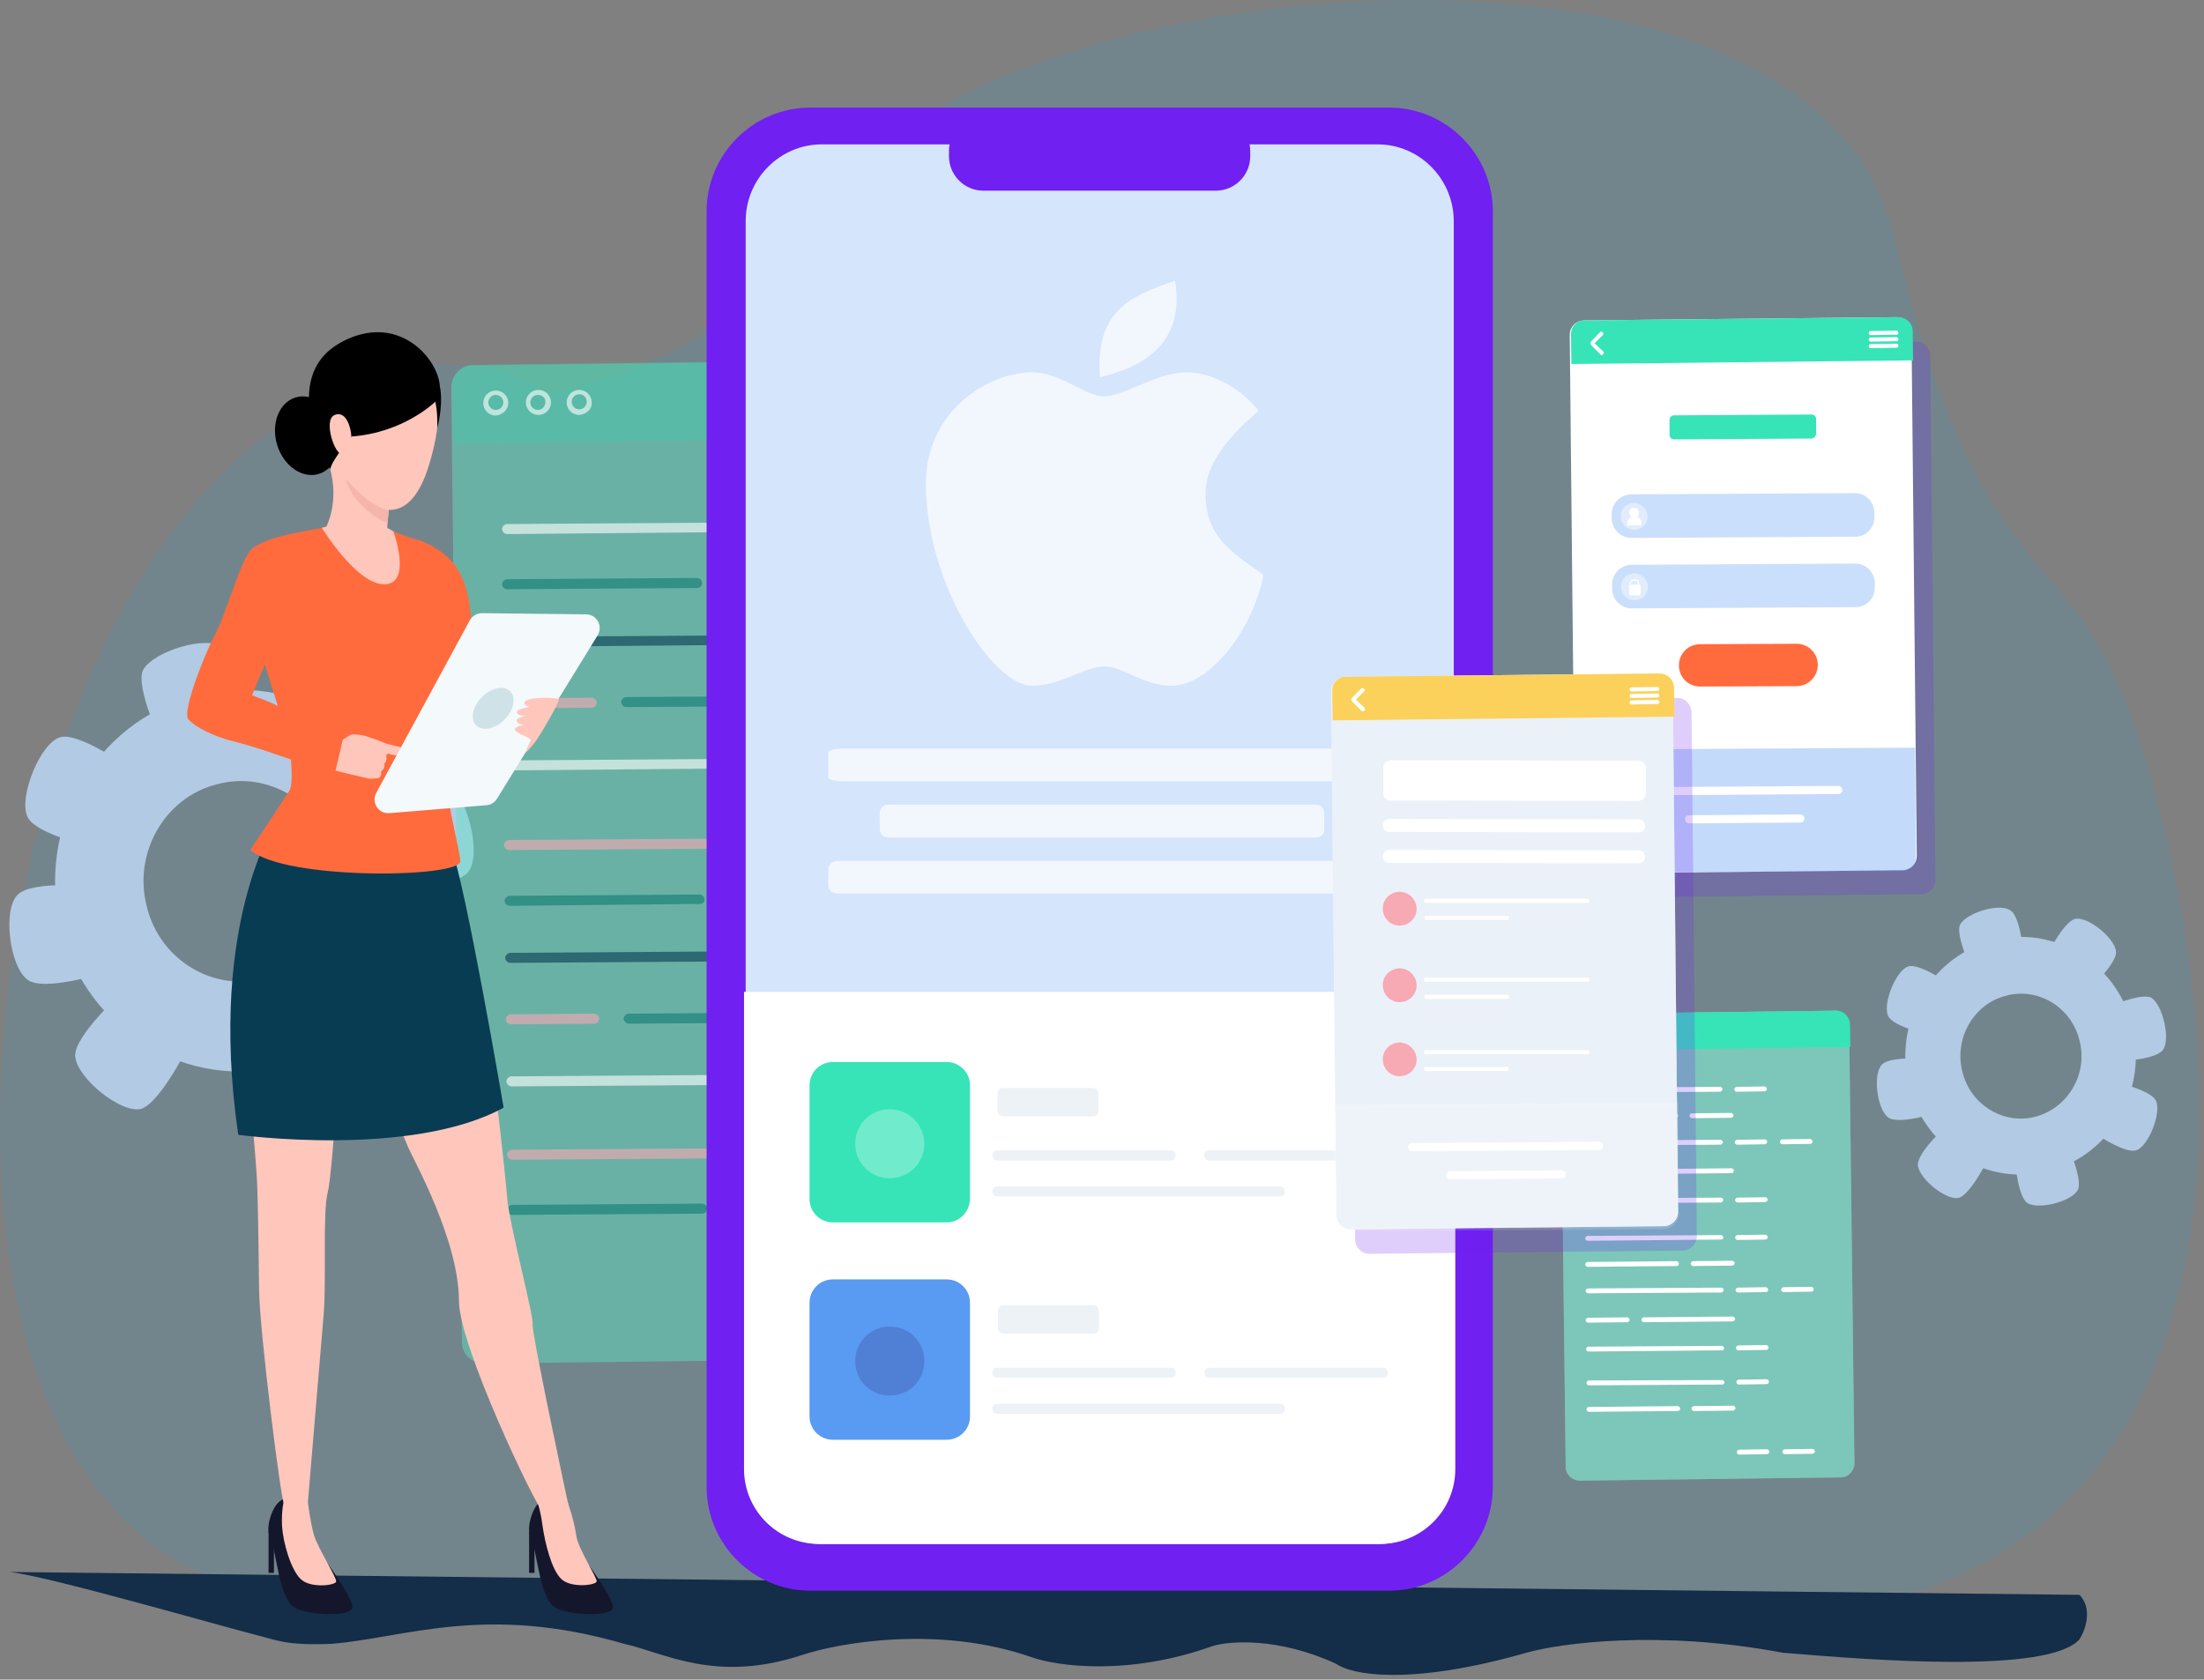
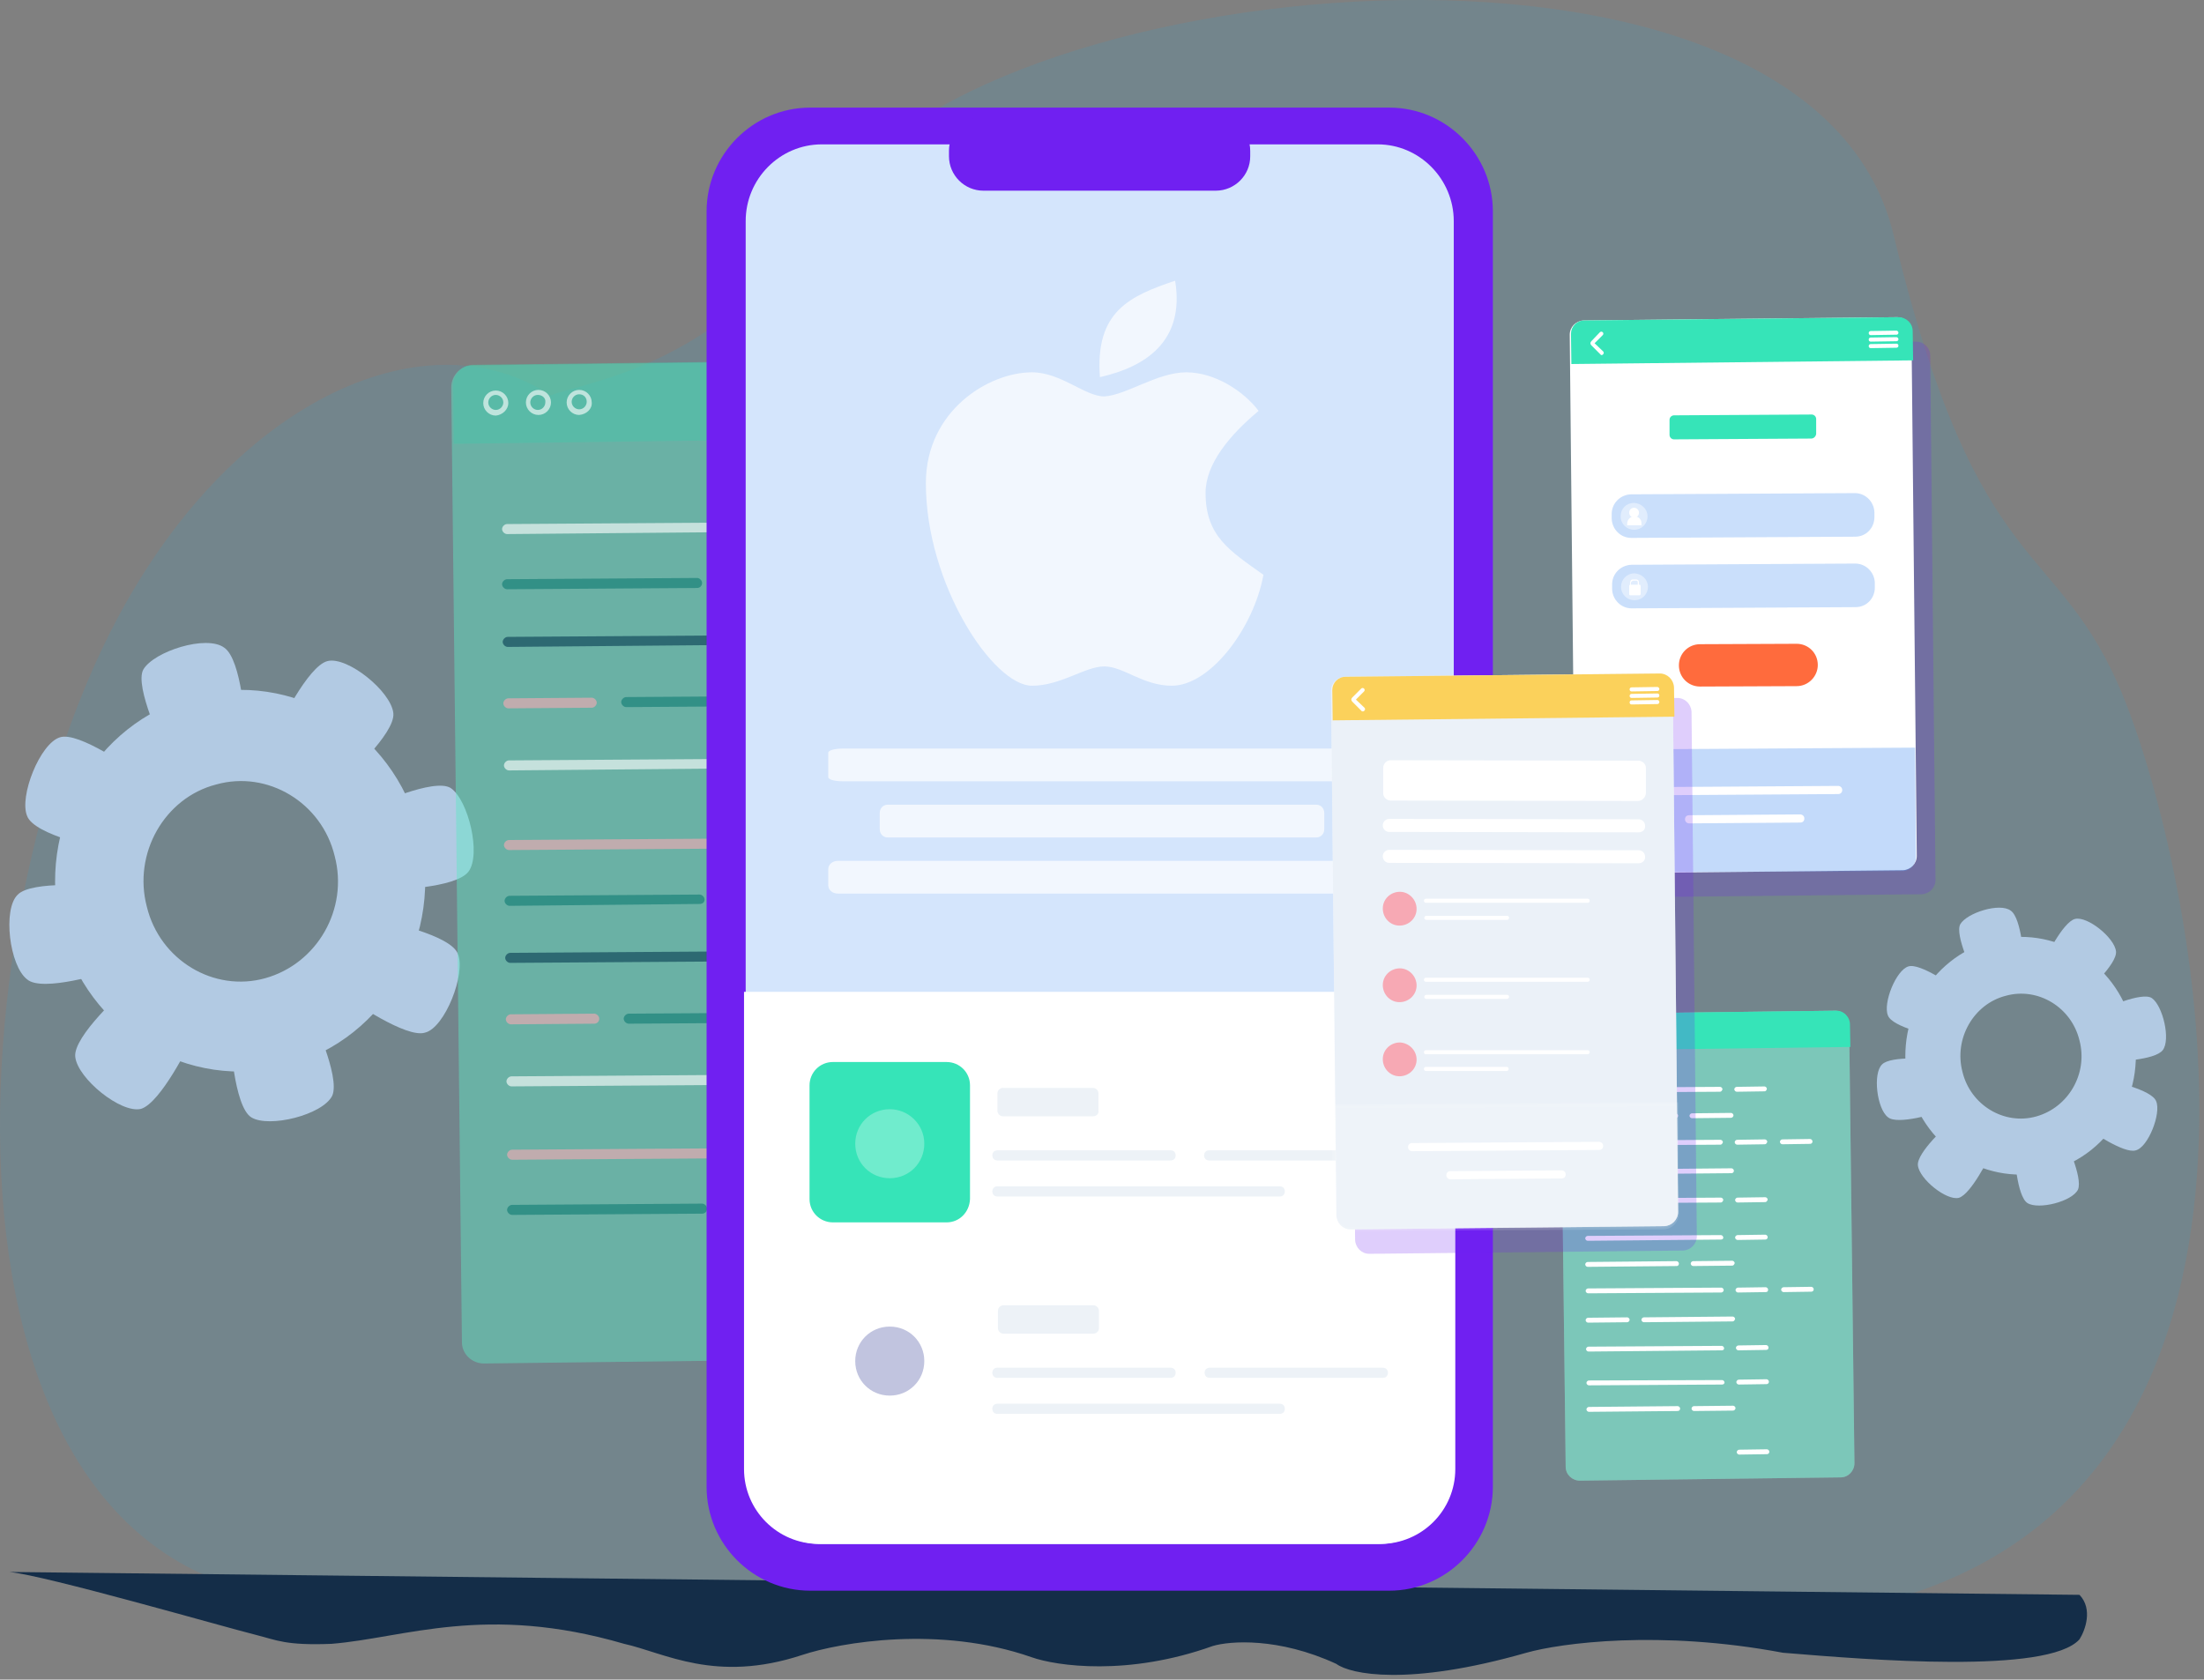
<svg xmlns="http://www.w3.org/2000/svg" width="471" height="359" viewBox="0 0 471 359" fill="none">
  <rect x="0" y="0" width="471" height="359" fill="#808080" stroke="none" />
  <path opacity="0.1" d="M25.273 131.833C-12.67 202.639 -18.348 354.766 82.8 341.101C142.303 333.062 331.445 357.734 407.013 341.101C497.699 312.866 467.947 183.942 453.875 149.191C439.803 114.44 422.873 125.551 404.629 50.076C386.389 -25.399 204.866 -5.545 177.765 43.867C153.665 78.533 126.846 81.09 117.639 84.529C91.754 67.266 50.621 84.529 25.273 131.833Z" fill="#00BCFF" />
  <path d="M41.416 148.798C20.095 154.49 7.553 176.997 13.071 198.728C18.59 220.459 40.161 233.395 61.482 227.703C82.552 222.012 95.094 199.763 89.576 177.773C84.058 156.042 62.486 143.107 41.416 148.798ZM56.717 209.076C45.68 212.181 34.141 205.196 31.382 193.813C28.372 182.43 35.145 170.53 46.181 167.684C57.218 164.579 68.757 171.564 71.516 182.947C74.526 194.33 67.753 205.972 56.717 209.076Z" fill="#B2CAE3" />
  <path d="M52.452 155.525L35.144 160.182C35.144 160.182 28.622 146.729 30.629 143.107C32.886 139.227 44.174 135.605 47.937 138.45C51.699 141.038 52.452 155.525 52.452 155.525Z" fill="#B2CAE3" />
  <path d="M66.5 216.838L49.192 221.495C49.192 221.495 49.945 236.499 53.707 238.828C57.47 241.156 69.008 238.31 71.015 234.171C72.771 230.032 66.5 216.838 66.5 216.838Z" fill="#B2CAE3" />
  <path d="M28.371 164.579L21.598 181.395C21.598 181.395 7.301 178.549 5.796 174.41C4.04 170.271 8.555 158.888 12.819 157.594C16.832 156.301 28.371 164.579 28.371 164.579Z" fill="#B2CAE3" />
  <path d="M21.098 189.415L22.854 207.783C22.854 207.783 9.058 212.181 5.797 209.335C2.035 206.489 0.53 194.33 3.79 191.226C6.8 188.121 21.098 189.415 21.098 189.415Z" fill="#B2CAE3" />
  <path d="M83.304 190.191L79.541 172.341C79.541 172.341 92.835 166.132 96.347 168.46C100.11 171.047 102.869 182.689 100.11 186.311C97.35 189.932 83.304 190.191 83.304 190.191Z" fill="#B2CAE3" />
  <path d="M59.475 155.525L73.522 166.649C73.522 166.649 84.559 156.818 84.057 152.42C83.556 147.764 74.275 140.261 70.01 141.296C65.746 142.331 59.475 155.525 59.475 155.525Z" fill="#B2CAE3" />
  <path d="M40.663 222.788L26.617 211.663C26.617 211.663 15.58 221.494 16.082 225.892C16.583 230.549 25.864 238.051 30.128 237.016C34.393 235.723 40.663 222.788 40.663 222.788Z" fill="#B2CAE3" />
  <path d="M75.027 213.733L82.05 196.917C82.05 196.917 96.347 199.763 97.853 203.902C99.608 208.042 95.093 219.683 90.829 220.718C86.816 222.012 75.027 213.733 75.027 213.733Z" fill="#B2CAE3" />
  <g opacity="0.61">
    <path opacity="0.74" d="M228.16 81.192L230.572 285.272C230.572 287.818 228.562 289.962 226.016 289.962L103.407 291.436C100.861 291.436 98.717 289.426 98.717 286.88L96.439 82.8C96.439 80.254 98.449 78.11 100.995 78.11L223.604 76.636C226.15 76.636 228.16 78.646 228.16 81.192Z" fill="#5FE8C5" />
    <g opacity="0.61">
      <path d="M228.696 81.058L228.83 93.118L96.975 94.86L96.841 82.398C96.841 79.986 98.717 77.976 101.129 77.976L224.006 76.502C226.552 76.502 228.696 78.512 228.696 81.058Z" fill="#36E4B8" />
    </g>
  </g>
  <path opacity="0.61" d="M105.953 88.83C104.479 88.83 103.273 87.624 103.273 86.15C103.273 84.676 104.479 83.47 105.953 83.47C107.427 83.47 108.633 84.676 108.633 86.15C108.633 87.49 107.427 88.696 105.953 88.83ZM105.953 84.408C105.015 84.408 104.345 85.212 104.345 86.016C104.345 86.954 105.149 87.624 105.953 87.624C106.891 87.624 107.561 86.82 107.561 86.016C107.561 85.078 106.757 84.408 105.953 84.408Z" fill="white" />
  <path opacity="0.61" d="M115.065 88.696C113.591 88.696 112.385 87.49 112.385 86.016C112.385 84.542 113.591 83.336 115.065 83.336C116.539 83.336 117.745 84.542 117.745 86.016C117.745 87.49 116.539 88.696 115.065 88.696ZM114.931 84.408C113.993 84.408 113.323 85.212 113.323 86.016C113.323 86.954 114.127 87.624 114.931 87.624C115.869 87.624 116.539 86.82 116.539 86.016C116.673 85.078 115.869 84.408 114.931 84.408Z" fill="white" />
  <path opacity="0.61" d="M123.775 88.696C122.301 88.696 121.095 87.49 121.095 86.016C121.095 84.542 122.301 83.336 123.775 83.336C125.249 83.336 126.455 84.542 126.455 86.016C126.589 87.356 125.383 88.562 123.775 88.696ZM123.775 84.274C122.837 84.274 122.167 85.078 122.167 85.882C122.167 86.82 122.971 87.49 123.775 87.49C124.713 87.49 125.383 86.686 125.383 85.882C125.383 84.944 124.713 84.274 123.775 84.274Z" fill="white" />
  <path opacity="0.61" d="M169.2 113.62L108.365 114.156C107.829 114.156 107.293 113.62 107.293 113.084C107.293 112.548 107.829 112.012 108.365 112.012L169.2 111.61C169.736 111.61 170.272 112.146 170.272 112.682C170.272 113.084 169.87 113.62 169.2 113.62Z" fill="white" />
  <path opacity="0.61" d="M189.568 113.486L176.838 113.62C176.302 113.62 175.766 113.084 175.766 112.548C175.766 112.012 176.302 111.476 176.838 111.476L189.434 111.342C189.97 111.342 190.506 111.878 190.506 112.414C190.64 112.95 190.104 113.486 189.568 113.486Z" fill="#107B73" />
  <path opacity="0.61" d="M169.602 164.137L108.767 164.673C108.231 164.673 107.695 164.137 107.695 163.601C107.695 163.065 108.231 162.529 108.767 162.529L169.602 162.127C170.138 162.127 170.674 162.663 170.674 163.199C170.674 163.735 170.138 164.137 169.602 164.137Z" fill="white" />
-   <path opacity="0.61" d="M189.97 164.003L177.374 164.137C176.838 164.137 176.302 163.601 176.302 163.065C176.302 162.529 176.838 161.993 177.374 161.993L189.97 161.859C190.506 161.859 191.042 162.395 191.042 162.931C191.042 163.601 190.506 164.003 189.97 164.003Z" fill="#083C53" />
  <path opacity="0.61" d="M169.469 137.739L108.499 138.275C107.963 138.275 107.427 137.739 107.427 137.203C107.427 136.667 107.963 136.131 108.499 136.131L169.335 135.729C169.871 135.729 170.407 136.265 170.407 136.801C170.541 137.203 170.005 137.739 169.469 137.739Z" fill="#083C53" />
  <path opacity="0.61" d="M189.702 137.605L177.106 137.739C176.57 137.739 176.034 137.203 176.034 136.667C176.034 136.131 176.57 135.595 177.106 135.595L189.702 135.461C190.238 135.461 190.774 135.997 190.774 136.533C190.774 137.069 190.238 137.605 189.702 137.605Z" fill="white" />
  <path opacity="0.61" d="M210.472 137.472L197.876 137.606C197.34 137.606 196.804 137.07 196.804 136.534C196.804 135.998 197.34 135.462 197.876 135.462L210.472 135.328C211.008 135.328 211.544 135.864 211.544 136.4C211.544 136.936 211.142 137.472 210.472 137.472Z" fill="#107B73" />
  <path opacity="0.61" d="M148.967 125.679L108.365 125.947C107.829 125.947 107.293 125.411 107.293 124.875C107.293 124.339 107.829 123.803 108.365 123.803L148.967 123.535C149.503 123.535 150.039 124.071 150.039 124.607C150.039 125.143 149.637 125.679 148.967 125.679Z" fill="#107B73" />
  <path opacity="0.61" d="M174.292 125.412L156.47 125.546C155.934 125.546 155.398 125.01 155.398 124.474C155.398 123.938 155.934 123.402 156.47 123.402L174.292 123.268C174.828 123.268 175.364 123.804 175.364 124.34C175.364 125.01 174.828 125.412 174.292 125.412Z" fill="#F7A9B4" />
  <path opacity="0.61" d="M174.426 150.871L133.825 151.139C133.289 151.139 132.753 150.603 132.753 150.067C132.753 149.531 133.289 148.995 133.825 148.995L174.426 148.727C174.962 148.727 175.498 149.263 175.498 149.799C175.498 150.335 175.096 150.871 174.426 150.871Z" fill="#107B73" />
  <path opacity="0.61" d="M126.455 151.273L108.633 151.407C108.097 151.407 107.561 150.871 107.561 150.335C107.561 149.799 108.097 149.263 108.633 149.263L126.455 149.129C126.991 149.129 127.527 149.665 127.527 150.201C127.527 150.737 126.991 151.273 126.455 151.273Z" fill="#F7A9B4" />
  <path opacity="0.61" d="M169.736 181.289L108.767 181.691C108.231 181.691 107.695 181.155 107.695 180.619C107.695 180.083 108.231 179.547 108.767 179.547L169.602 179.145C170.138 179.145 170.674 179.681 170.674 180.217C170.808 180.753 170.272 181.289 169.736 181.289Z" fill="#F7A9B4" />
  <path opacity="0.61" d="M189.97 181.021L177.374 181.155C176.838 181.155 176.302 180.619 176.302 180.083C176.302 179.547 176.838 179.011 177.374 179.011L189.97 178.877C190.506 178.877 191.042 179.413 191.042 179.949C191.176 180.619 190.64 181.021 189.97 181.021Z" fill="#107B73" />
  <path opacity="0.61" d="M170.138 231.807L109.303 232.209C108.767 232.209 108.231 231.673 108.231 231.137C108.231 230.601 108.767 230.065 109.303 230.065L170.138 229.663C170.674 229.663 171.21 230.199 171.21 230.735C171.21 231.271 170.674 231.807 170.138 231.807Z" fill="white" />
  <path opacity="0.61" d="M190.372 231.673L177.776 231.807C177.24 231.807 176.704 231.271 176.704 230.735C176.704 230.199 177.24 229.663 177.776 229.663L190.372 229.529C190.908 229.529 191.444 230.065 191.444 230.601C191.444 231.137 191.042 231.673 190.372 231.673Z" fill="#083C53" />
  <path opacity="0.61" d="M169.87 205.409L109.035 205.811C108.499 205.811 107.963 205.275 107.963 204.739C107.963 204.203 108.499 203.667 109.035 203.667L169.87 203.265C170.406 203.265 170.942 203.801 170.942 204.337C170.942 204.873 170.54 205.409 169.87 205.409Z" fill="#083C53" />
  <path opacity="0.61" d="M190.238 205.275L177.642 205.409C177.106 205.409 176.57 204.873 176.57 204.337C176.57 203.801 177.106 203.265 177.642 203.265L190.238 203.131C190.774 203.131 191.31 203.667 191.31 204.203C191.31 204.739 190.774 205.141 190.238 205.275Z" fill="white" />
  <path opacity="0.61" d="M211.008 205.007L198.412 205.141C197.876 205.141 197.34 204.605 197.34 204.069C197.34 203.533 197.876 202.997 198.412 202.997L211.008 202.863C211.544 202.863 212.08 203.399 212.08 203.935C212.08 204.605 211.678 205.007 211.008 205.007Z" fill="#107B73" />
  <path opacity="0.61" d="M149.502 193.215L108.901 193.617C108.365 193.617 107.829 193.081 107.829 192.545C107.829 192.009 108.365 191.473 108.901 191.473L149.502 191.205C150.038 191.205 150.574 191.741 150.574 192.277C150.574 192.813 150.172 193.215 149.502 193.215Z" fill="#107B73" />
  <path opacity="0.61" d="M174.828 193.081L157.006 193.215C156.471 193.215 155.935 192.679 155.935 192.143C155.935 191.607 156.471 191.071 157.006 191.071L174.828 190.937C175.364 190.937 175.9 191.473 175.9 192.009C175.9 192.545 175.364 193.081 174.828 193.081Z" fill="#F7A9B4" />
  <path opacity="0.61" d="M174.962 218.541L134.361 218.809C133.825 218.809 133.289 218.273 133.289 217.737C133.289 217.201 133.825 216.665 134.361 216.665L174.962 216.397C175.498 216.397 176.034 216.933 176.034 217.469C176.034 218.005 175.632 218.541 174.962 218.541Z" fill="#107B73" />
  <path opacity="0.61" d="M126.991 218.809L109.169 218.943C108.633 218.943 108.097 218.407 108.097 217.871C108.097 217.335 108.633 216.799 109.169 216.799L126.991 216.665C127.527 216.665 128.063 217.201 128.063 217.737C128.063 218.407 127.527 218.809 126.991 218.809Z" fill="#F7A9B4" />
  <path opacity="0.61" d="M170.272 247.485L109.437 247.887C108.901 247.887 108.365 247.351 108.365 246.815C108.365 246.279 108.901 245.743 109.437 245.743L170.272 245.341C170.808 245.341 171.344 245.877 171.344 246.413C171.344 246.949 170.808 247.485 170.272 247.485Z" fill="#F7A9B4" />
  <path opacity="0.61" d="M190.506 247.216L177.91 247.35C177.374 247.35 176.838 246.814 176.838 246.278C176.838 245.742 177.374 245.207 177.91 245.207L190.506 245.073C191.042 245.073 191.578 245.608 191.578 246.144C191.578 246.814 191.176 247.216 190.506 247.216Z" fill="#107B73" />
  <path opacity="0.61" d="M190.774 279.242L178.178 279.376C177.642 279.376 177.106 278.84 177.106 278.304C177.106 277.768 177.642 277.232 178.178 277.232L190.774 277.098C191.31 277.098 191.846 277.634 191.846 278.17C191.846 278.706 191.31 279.242 190.774 279.242Z" fill="white" />
  <path opacity="0.61" d="M211.544 278.974L198.948 279.108C198.412 279.108 197.876 278.572 197.876 278.036C197.876 277.5 198.412 276.964 198.948 276.964L211.544 276.83C212.08 276.83 212.616 277.366 212.616 277.902C212.616 278.572 212.214 278.974 211.544 278.974Z" fill="#107B73" />
  <path opacity="0.61" d="M150.039 259.411L109.437 259.679C108.901 259.679 108.365 259.143 108.365 258.607C108.365 258.071 108.901 257.535 109.437 257.535L150.039 257.267C150.575 257.267 151.111 257.803 151.111 258.339C151.111 259.009 150.575 259.411 150.039 259.411Z" fill="#107B73" />
  <path opacity="0.61" d="M175.364 259.277L157.543 259.411C157.007 259.411 156.471 258.875 156.471 258.339C156.471 257.803 157.007 257.267 157.543 257.267L175.364 257.133C175.9 257.133 176.436 257.669 176.436 258.205C176.436 258.741 175.9 259.277 175.364 259.277Z" fill="#F7A9B4" />
  <path d="M54.716 349.455C47.11 347.543 9.953 336.794 2 336L444.395 340.888C447.301 343.93 445.607 348.494 444.395 350.396C437.654 357.914 399.232 354.76 381.56 353.309L381.008 353.263C354.699 348.315 333.507 351.2 326.197 353.263C300.919 360.498 288.581 357.865 285.572 355.644C273.191 349.931 262.787 350.725 259.133 351.836C241.077 358.309 225.816 356.12 220.442 354.218C200.839 347.361 179.601 351.043 171.433 353.739C152.901 359.861 141.985 353.263 133.387 351.361C103.725 342.721 86.528 350.092 70.837 351.361C61.035 351.742 59.165 350.574 54.716 349.455Z" fill="#142D48" />
  <g clip-path="url(#clip0)">
    <path d="M296.891 340H173.138C160.963 340 151 330.014 151 317.811V45.189C151 32.986 160.963 23 173.138 23H296.891C309.065 23 319.029 32.986 319.029 45.189V317.811C319 330.014 309.037 340 296.891 340Z" fill="#7020F1" />
    <path d="M310.673 47.289V313.61C310.673 322.646 303.351 330.043 294.393 330.043H175.607C166.649 330.043 159.355 322.646 159.355 313.61V47.289C159.327 38.253 166.649 30.857 175.607 30.857H294.422C303.351 30.857 310.673 38.253 310.673 47.289Z" fill="#D4E5FC" />
    <path d="M259.822 40.757H210.149C206.1 40.757 202.798 37.447 202.798 33.389V32.238C202.798 28.18 206.1 24.871 210.149 24.871H259.822C263.871 24.871 267.173 28.18 267.173 32.238V33.389C267.202 37.447 263.871 40.757 259.822 40.757Z" fill="#7020F1" />
    <path opacity="0.7" d="M290.813 167H180.187C178.366 167 177 166.618 177 166.109V160.891C177 160.382 178.366 160 180.187 160H290.813C292.634 160 294 160.382 294 160.891V166.109C294 166.618 292.634 167 290.813 167Z" fill="white" />
    <path opacity="0.7" d="M281.297 179H189.703C188.73 179 188 178.236 188 177.218V173.782C188 172.764 188.73 172 189.703 172H281.297C282.27 172 283 172.764 283 173.782V177.218C283 178.236 282.27 179 281.297 179Z" fill="white" />
    <path opacity="0.7" d="M291.903 191H179.097C177.899 191 177 190.236 177 189.218V185.782C177 184.764 177.899 184 179.097 184H291.903C293.101 184 294 184.764 294 185.782V189.218C294 190.236 293.101 191 291.903 191Z" fill="white" />
    <path d="M251.128 60C241.494 63.255 233.987 66.509 235.057 80.612C244.69 78.442 253.268 73.018 251.128 60ZM220.532 79.581C211.257 79.581 197.859 87.826 197.859 103.284C197.859 124.927 212.288 146.569 220.532 146.569C226.716 146.569 231.869 142.446 235.991 142.446C240.113 142.446 244.236 146.569 250.419 146.569C258.664 146.569 267.939 134.202 270 122.865C262.786 117.712 257.633 114.621 257.633 105.345C257.633 99.162 262.786 92.978 268.969 87.826C265.878 83.703 259.694 79.581 253.511 79.581C247.327 79.581 240.678 84.473 235.991 84.734C231.869 84.734 226.716 79.581 220.532 79.581Z" fill="#F2F7FE" />
    <path d="M159 212H311V314C311 322.837 303.837 330 295 330H175C166.163 330 159 322.837 159 314V212Z" fill="white" />
    <path d="M202.3 261.276H177.992C175.279 261.276 173 259.107 173 256.287V231.99C173 229.278 175.171 227 177.992 227H202.3C205.013 227 207.292 229.169 207.292 231.99V256.287C207.183 259.107 205.013 261.276 202.3 261.276Z" fill="#36E4B8" />
    <g opacity="0.8">
      <path opacity="0.36" d="M197.525 244.464C197.525 248.585 194.269 251.839 190.146 251.839C186.022 251.839 182.766 248.585 182.766 244.464C182.766 240.342 186.022 237.088 190.146 237.088C194.161 237.088 197.525 240.342 197.525 244.464Z" fill="white" />
    </g>
    <path opacity="0.26" d="M233.553 238.606H214.346C213.694 238.606 213.152 238.064 213.152 237.413V233.725C213.152 233.074 213.694 232.532 214.346 232.532H233.553C234.204 232.532 234.747 233.074 234.747 233.725V237.413C234.855 238.064 234.313 238.606 233.553 238.606Z" fill="#B8CDE2" />
    <path opacity="0.26" d="M213.152 248.043C212.501 248.043 212.067 247.609 212.067 246.958C212.067 246.308 212.501 245.874 213.152 245.874H250.156C250.808 245.874 251.242 246.308 251.242 246.958C251.242 247.609 250.808 248.043 250.156 248.043H213.152Z" fill="#B8CDE2" />
    <path opacity="0.26" d="M213.152 255.744C212.501 255.744 212.067 255.31 212.067 254.66C212.067 254.009 212.501 253.575 213.152 253.575H273.488C274.139 253.575 274.573 254.009 274.573 254.66C274.573 255.31 274.139 255.744 273.488 255.744H213.152Z" fill="#B8CDE2" />
    <path opacity="0.26" d="M258.404 248.043C257.753 248.043 257.319 247.609 257.319 246.958C257.319 246.308 257.753 245.874 258.404 245.874H295.408C296.059 245.874 296.493 246.308 296.493 246.958C296.493 247.609 296.059 248.043 295.408 248.043H258.404Z" fill="#B8CDE2" />
-     <path d="M202.3 307.739H177.992C175.279 307.739 173 305.569 173 302.749V278.452C173 275.74 175.17 273.462 177.992 273.462H202.3C205.013 273.462 207.292 275.632 207.292 278.452V302.749C207.292 305.569 205.013 307.739 202.3 307.739Z" fill="#599AF2" />
    <g opacity="0.57">
      <path opacity="0.57" d="M197.525 290.926C197.525 295.048 194.269 298.302 190.146 298.302C186.022 298.302 182.766 295.048 182.766 290.926C182.766 286.804 186.022 283.55 190.146 283.55C194.269 283.55 197.525 286.804 197.525 290.926Z" fill="#3E479B" />
    </g>
    <path opacity="0.26" d="M233.662 285.069H214.454C213.803 285.069 213.26 284.526 213.26 283.875V280.188C213.26 279.537 213.803 278.994 214.454 278.994H233.662C234.313 278.994 234.856 279.537 234.856 280.188V283.875C234.856 284.526 234.313 285.069 233.662 285.069Z" fill="#B8CDE2" />
    <path opacity="0.26" d="M213.152 294.506C212.501 294.506 212.067 294.072 212.067 293.421C212.067 292.77 212.501 292.336 213.152 292.336H250.156C250.808 292.336 251.242 292.77 251.242 293.421C251.242 294.072 250.808 294.506 250.156 294.506H213.152Z" fill="#B8CDE2" />
    <path opacity="0.26" d="M213.152 302.207C212.501 302.207 212.067 301.773 212.067 301.122C212.067 300.471 212.501 300.037 213.152 300.037H273.488C274.139 300.037 274.573 300.471 274.573 301.122C274.573 301.773 274.139 302.207 273.488 302.207H213.152Z" fill="#B8CDE2" />
    <path opacity="0.26" d="M258.512 294.506C257.861 294.506 257.427 294.072 257.427 293.421C257.427 292.77 257.861 292.336 258.512 292.336H295.517C296.168 292.336 296.602 292.77 296.602 293.421C296.602 294.072 296.168 294.506 295.517 294.506H258.512Z" fill="#B8CDE2" />
  </g>
  <g clip-path="url(#clip1)">
    <path d="M72.05 91.164C73.418 95.673 71.654 100.218 68.125 101.3C64.596 102.382 60.598 99.605 59.23 95.096C57.861 90.587 59.626 86.042 63.155 84.96C66.684 83.877 70.681 86.655 72.05 91.164Z" fill="black" />
    <path d="M89.407 115.404C89.407 115.404 94.413 116.991 97.294 120.923C100.139 124.855 100.607 130.374 100.715 133.187C100.859 136.001 101.615 146.895 101.615 146.895L93.116 149.275L89.407 115.404Z" fill="#FF6B3D" />
-     <path d="M125.418 333.962C125.418 333.962 131.792 342.547 130.928 343.918C130.064 345.289 123.366 345.469 119.26 343.918C115.191 342.367 115.083 332.303 113.247 327.974C112.49 326.171 114.111 320.832 116.452 320.435C118.792 320.038 121.313 321.193 121.313 321.193C121.313 321.193 118.864 327.253 125.418 333.962Z" fill="#14172B" />
    <path d="M121.313 321.085C121.313 321.085 122.645 324.728 123.15 328.227C123.546 331.112 127.687 337.281 127.507 338.038C127.327 338.832 122.069 339.517 119.945 337.497C117.82 335.477 116.452 329.67 115.947 326.171C115.515 322.924 114.939 321.301 114.939 321.301C114.939 321.301 119.296 318.956 121.313 321.085Z" fill="#FFC6BC" />
    <path d="M69.961 334.106C69.961 334.106 76.119 342.547 75.219 343.918C74.355 345.289 67.656 345.469 63.551 343.918C59.482 342.367 59.374 332.303 57.537 327.974C56.781 326.171 58.402 320.832 60.742 320.435C63.083 320.038 65.784 321.265 65.784 321.265C65.784 321.265 63.407 327.397 69.961 334.106Z" fill="#14172B" />
    <path d="M65.82 321.229C65.82 321.229 66.288 325.233 67.08 328.046C67.873 330.86 72.05 337.281 71.834 338.074C71.654 338.868 66.396 339.553 64.272 337.533C62.147 335.513 60.49 329.706 60.274 326.207C60.094 322.708 60.742 320.399 60.742 320.399C60.742 320.399 63.767 319.101 65.82 321.229Z" fill="#FFC6BC" />
    <path d="M96.501 181.379C96.501 181.379 101.975 206.846 103.235 213.266C104.496 219.687 107.989 250.745 108.385 256.011C108.745 261.278 114.075 281.189 113.823 283.065C113.571 284.941 121.709 322.852 121.709 322.852C121.709 322.852 118.936 325.088 115.983 323.068C114.471 322.022 98.086 287.574 98.086 278.159C98.086 265.137 88.471 248.112 87.21 245.19C75.687 218.1 77.956 209.804 76.443 208.036C74.931 206.269 74.823 209.118 73.922 213.014C73.058 216.91 71.15 250.601 70.033 254.893C68.917 259.186 69.781 273.65 69.169 280.937C68.557 288.223 65.784 321.229 65.784 321.229C65.784 321.229 63.659 324.583 60.67 321.301C60.022 320.616 55.485 284.58 55.377 275.887C55.269 267.193 55.125 255.254 54.873 251.502C52.532 215.539 46.842 210.417 55.845 184.95C72.698 137.3 96.501 181.379 96.501 181.379Z" fill="#FFC6BC" />
    <path d="M59.77 174.273C59.77 174.273 44.177 196.096 50.911 242.557C50.911 242.557 87.859 247.607 107.629 236.749C107.629 236.749 99.454 188.846 96.465 181.415C93.513 173.912 59.77 174.273 59.77 174.273Z" fill="#083C53" />
    <path d="M113.066 327.181V336.199H114.219V329.237L113.066 327.181Z" fill="#14172B" />
    <path d="M57.393 327.181V336.199H58.546V329.237L57.393 327.181Z" fill="#14172B" />
    <path d="M80.692 112.23C80.692 112.23 87.427 115.043 89.407 115.44C91.388 115.837 98.122 125.793 99.49 129.472C100.859 133.151 99.49 138.634 96.718 145.127C93.945 151.584 96.573 153.748 95.277 160.205C94.017 166.662 98.122 180.441 98.374 184.048C98.626 187.656 60.922 188.233 53.504 181.668C53.504 181.668 60.959 170.485 61.895 168.898C62.867 167.311 62.039 158.618 61.175 156.381C60.31 154.145 54.477 135.135 54.477 135.135C54.477 135.135 49.687 120.526 54.008 117.172C57.754 114.25 67.945 113.204 69.781 112.591C71.618 111.941 76.947 111.653 80.692 112.23Z" fill="#FF6B3D" />
    <path d="M83.429 105.593C83.429 105.593 83.285 107.036 83.069 109.019C82.997 109.885 82.889 110.895 82.817 111.905C82.601 114.791 82.385 117.965 82.493 119.552C82.493 119.552 76.515 125.54 69.745 112.554C69.745 112.554 72.59 107.216 70.465 99.929C68.341 92.643 83.429 105.593 83.429 105.593Z" fill="#FFC6BC" />
    <path d="M98.41 153.748L99.418 156.165L97.258 154.65L98.41 153.748Z" fill="#EEA886" />
    <path d="M85.446 72.443C85.446 72.443 98.806 76.663 91.568 99.749C84.33 122.835 66.036 97.08 67.945 82.976C69.853 68.944 85.446 72.443 85.446 72.443Z" fill="#FFC6BC" />
    <path d="M92.936 85.934C92.936 85.934 86.31 92.463 75.183 93.292C75.183 93.292 70.897 98.306 70.573 100.29C70.573 100.29 58.942 80.847 72.842 73.2C87.571 65.084 97.402 81.749 92.936 85.934Z" fill="black" />
    <path d="M75.075 93.148C75.003 91.453 73.958 87.629 71.474 88.711C68.989 89.793 71.618 97.585 73.274 97.116C73.274 97.116 75.291 97.116 75.075 93.148Z" fill="#FFC6BC" />
    <path d="M83.069 109.019C82.997 109.885 82.889 110.895 82.817 111.905C75.075 108.082 73.886 102.563 73.886 102.382C79.792 109.019 83.069 109.019 83.069 109.019Z" fill="#F6B5AA" />
    <path d="M100.175 133.043C100.175 133.043 100.535 141.195 98.734 145.849L97.078 144.983C97.042 144.947 100.139 136.831 100.175 133.043Z" fill="#1D3B54" />
    <path d="M71.186 159.484C71.186 159.484 74.283 157.428 74.751 157.139C75.219 156.85 76.911 156.923 78.64 157.5C80.332 158.041 82.241 158.762 82.745 159.051C83.033 159.195 83.285 159.267 83.177 160.061C83.069 160.854 82.529 161.468 82.529 161.468C82.529 161.468 82.853 162.514 82.133 163.235C82.133 163.235 82.385 164.245 81.449 164.894C81.449 164.894 81.665 165.868 80.945 166.301C80.945 166.301 79.36 166.518 78.784 166.409C77.956 166.229 73.526 165.219 70.429 164.389C70.393 164.353 69.133 163.596 71.186 159.484Z" fill="#FFC6BC" />
    <path d="M81.845 158.798C81.845 158.798 89.839 160.566 89.731 161.179C89.587 162.081 87.607 162.405 81.521 160.746C75.615 159.123 81.845 158.798 81.845 158.798Z" fill="#FFC6BC" />
    <path d="M62.111 115.801C60.31 114.719 54.224 114.827 51.884 120.526C49.507 126.226 47.598 132.682 45.942 135.676C44.285 138.634 38.632 152.233 40.324 153.856C41.981 155.48 45.438 157.428 50.623 158.654C55.953 159.917 71.474 165.688 71.474 165.688L73.454 157.283C73.454 157.283 66.648 154.037 62.687 152.45C59.194 151.043 59.626 150.682 53.864 148.626C53.864 148.626 57.177 140.185 58.654 137.913C60.13 135.676 70.285 120.779 62.111 115.801Z" fill="#FF6B3D" />
    <path d="M83.213 173.804L103.956 172.109C104.892 172.037 105.72 171.532 106.224 170.702L127.723 135.785C128.911 133.837 127.543 131.312 125.238 131.312L103.019 131.059C101.939 131.059 100.931 131.636 100.391 132.61L80.404 169.476C79.288 171.532 80.909 174.021 83.213 173.804Z" fill="#F4F9FB" />
    <path d="M112.274 160.963C112.274 160.963 113.571 159.736 114.759 158.041C115.911 156.345 119.729 149.853 119.368 149.456C119.008 149.059 113.391 148.915 112.346 149.817C111.338 150.754 113.355 151.115 113.355 151.115C113.355 151.115 110.258 151.44 110.474 152.305C110.69 153.171 112.562 152.955 112.562 152.955C112.562 152.955 110.078 153.424 110.438 154.181C110.798 154.939 112.022 154.939 112.022 154.939C112.022 154.939 109.826 155.227 110.078 156.057C110.366 156.887 113.823 157.68 113.355 158.365C112.923 159.087 112.274 160.963 112.274 160.963Z" fill="#FFC6BC" />
    <path d="M68.773 112.807C68.773 112.807 76.263 125.035 82.205 124.891C88.147 124.747 84.078 113.601 84.078 113.601C84.078 113.601 79.54 109.921 68.773 112.807Z" fill="#FFC6BC" />
    <path d="M107.809 153.82C105.792 155.84 103.091 156.382 101.759 155.047C100.427 153.712 100.967 151.007 102.983 148.987C105 146.967 107.701 146.426 109.033 147.76C110.33 149.095 109.789 151.8 107.809 153.82Z" fill="#CFE2E8" />
    <path d="M94.017 82.723C94.017 82.723 94.845 85.934 93.44 91.525C93.44 91.525 93.656 86.258 92.54 84.815C91.46 83.373 94.017 82.723 94.017 82.723Z" fill="black" />
  </g>
  <path opacity="0.39" d="M395.17 218.992L396.301 312.737C396.301 314.391 394.996 315.783 393.342 315.783L337.635 316.48C335.981 316.48 334.588 315.174 334.588 313.52L333.456 219.775C333.456 218.121 334.762 216.729 336.416 216.729L392.123 216.032C393.777 216.032 395.17 217.338 395.17 218.992Z" fill="white" />
  <path opacity="0.39" d="M395.17 218.992L396.301 312.737C396.301 314.391 394.996 315.783 393.342 315.783L337.635 316.48C335.981 316.48 334.588 315.174 334.588 313.52L333.456 219.775C333.456 218.121 334.762 216.729 336.416 216.729L392.123 216.032C393.777 216.032 395.17 217.338 395.17 218.992Z" fill="#36E4B8" />
  <path d="M395.344 218.991L395.431 223.778L333.805 224.562L333.718 219.6C333.718 218.034 334.936 216.728 336.503 216.728L392.297 216.032C393.951 215.945 395.344 217.337 395.344 218.991Z" fill="#36E4B8" />
  <path d="M337.982 221.777C337.286 221.777 336.677 221.254 336.677 220.558C336.677 219.862 337.199 219.252 337.895 219.252C338.592 219.252 339.201 219.775 339.201 220.471C339.201 221.167 338.679 221.689 337.982 221.777ZM337.895 219.688C337.46 219.688 337.112 220.036 337.112 220.471C337.112 220.906 337.46 221.254 337.895 221.254C338.331 221.254 338.679 220.906 338.679 220.471C338.679 220.036 338.331 219.688 337.895 219.688Z" fill="white" />
  <path d="M342.161 221.689C341.464 221.689 340.855 221.167 340.855 220.471C340.855 219.774 341.377 219.165 342.073 219.165C342.77 219.165 343.379 219.687 343.379 220.384C343.466 221.08 342.857 221.689 342.161 221.689ZM342.161 219.687C341.725 219.687 341.377 220.035 341.377 220.471C341.377 220.906 341.725 221.254 342.161 221.254C342.596 221.254 342.944 220.906 342.944 220.471C342.944 220.035 342.596 219.687 342.161 219.687Z" fill="white" />
  <path d="M346.339 221.689C345.642 221.689 345.033 221.167 345.033 220.471C345.033 219.774 345.555 219.165 346.252 219.165C346.948 219.165 347.557 219.687 347.557 220.384C347.557 221.08 347.035 221.689 346.339 221.689ZM346.252 219.6C345.817 219.6 345.468 219.948 345.468 220.384C345.468 220.819 345.817 221.167 346.252 221.167C346.687 221.167 347.035 220.819 347.035 220.384C347.035 219.948 346.687 219.6 346.252 219.6Z" fill="white" />
  <path d="M367.577 233.353L339.114 233.527C338.853 233.527 338.592 233.266 338.592 233.005C338.592 232.744 338.853 232.483 339.114 232.483L367.577 232.309C367.838 232.309 368.099 232.57 368.099 232.831C368.012 233.092 367.838 233.353 367.577 233.353Z" fill="white" />
  <path d="M377.065 233.266L371.146 233.353C370.885 233.353 370.624 233.092 370.624 232.831C370.624 232.57 370.885 232.309 371.146 232.309L377.065 232.221C377.326 232.221 377.587 232.483 377.587 232.744C377.5 233.092 377.326 233.266 377.065 233.266Z" fill="white" />
  <path d="M367.751 257.029L339.288 257.203C339.027 257.203 338.766 256.942 338.766 256.681C338.766 256.419 339.027 256.158 339.288 256.158L367.751 255.984C368.012 255.984 368.273 256.245 368.273 256.506C368.186 256.768 368.012 257.029 367.751 257.029Z" fill="white" />
  <path d="M377.239 256.942L371.32 257.029C371.059 257.029 370.798 256.768 370.798 256.506C370.798 256.245 371.059 255.984 371.32 255.984L377.239 255.897C377.5 255.897 377.761 256.158 377.761 256.419C377.674 256.681 377.5 256.942 377.239 256.942Z" fill="white" />
  <path d="M367.664 244.669L339.201 244.843C338.94 244.843 338.679 244.582 338.679 244.32C338.679 244.059 338.94 243.798 339.201 243.798L367.664 243.624C367.925 243.624 368.186 243.885 368.186 244.146C368.099 244.408 367.925 244.669 367.664 244.669Z" fill="white" />
  <path d="M377.152 244.582L371.233 244.669C370.972 244.669 370.711 244.408 370.711 244.146C370.711 243.885 370.972 243.624 371.233 243.624L377.152 243.537C377.413 243.537 377.674 243.798 377.674 244.059C377.587 244.321 377.413 244.582 377.152 244.582Z" fill="white" />
  <path d="M386.814 244.495L380.895 244.582C380.633 244.582 380.372 244.321 380.372 244.059C380.372 243.798 380.633 243.537 380.895 243.537L386.814 243.45C387.075 243.45 387.336 243.711 387.336 243.972C387.336 244.234 387.162 244.495 386.814 244.495Z" fill="white" />
  <path d="M358.089 239.011L339.114 239.185C338.853 239.185 338.592 238.924 338.592 238.663C338.592 238.402 338.853 238.14 339.114 238.14L358.089 237.966C358.351 237.966 358.612 238.228 358.612 238.489C358.612 238.75 358.351 239.011 358.089 239.011Z" fill="white" />
  <path d="M369.927 238.924L361.571 239.011C361.31 239.011 361.049 238.75 361.049 238.489C361.049 238.228 361.31 237.966 361.571 237.966L369.927 237.879C370.188 237.879 370.449 238.141 370.449 238.402C370.449 238.663 370.188 238.924 369.927 238.924Z" fill="white" />
  <path d="M370.014 250.762L351.039 250.936C350.778 250.936 350.517 250.675 350.517 250.414C350.517 250.152 350.778 249.891 351.039 249.891L370.014 249.717C370.276 249.717 370.537 249.978 370.537 250.239C370.537 250.588 370.276 250.762 370.014 250.762Z" fill="white" />
  <path d="M347.47 250.936L339.114 251.023C338.853 251.023 338.592 250.762 338.592 250.501C338.592 250.24 338.853 249.978 339.114 249.978L347.47 249.891C347.731 249.891 347.992 250.152 347.992 250.414C347.992 250.762 347.818 250.936 347.47 250.936Z" fill="white" />
  <path d="M367.751 264.95L339.288 265.211C339.027 265.211 338.766 264.95 338.766 264.689C338.766 264.428 339.027 264.166 339.288 264.166L367.751 263.992C368.012 263.992 368.273 264.253 368.273 264.515C368.273 264.776 368.099 264.95 367.751 264.95Z" fill="white" />
  <path d="M377.239 264.95L371.32 265.037C371.059 265.037 370.798 264.776 370.798 264.515C370.798 264.253 371.059 263.992 371.32 263.992L377.239 263.905C377.5 263.905 377.761 264.166 377.761 264.428C377.761 264.689 377.587 264.95 377.239 264.95Z" fill="white" />
  <path d="M367.925 288.625L339.462 288.886C339.201 288.886 338.94 288.625 338.94 288.364C338.94 288.103 339.201 287.842 339.462 287.842L367.925 287.668C368.186 287.668 368.448 287.929 368.448 288.19C368.448 288.451 368.274 288.625 367.925 288.625Z" fill="white" />
  <path d="M377.413 288.538L371.494 288.625C371.233 288.625 370.972 288.364 370.972 288.103C370.972 287.842 371.233 287.581 371.494 287.581L377.413 287.494C377.674 287.494 377.935 287.755 377.935 288.016C377.935 288.364 377.761 288.538 377.413 288.538Z" fill="white" />
  <path d="M367.838 276.265L339.375 276.439C339.114 276.439 338.853 276.178 338.853 275.917C338.853 275.656 339.114 275.395 339.375 275.395L367.838 275.221C368.099 275.221 368.361 275.482 368.361 275.743C368.361 276.004 368.099 276.265 367.838 276.265Z" fill="white" />
  <path d="M377.326 276.178L371.407 276.265C371.146 276.265 370.885 276.004 370.885 275.743C370.885 275.482 371.146 275.221 371.407 275.221L377.326 275.134C377.587 275.134 377.848 275.395 377.848 275.656C377.848 276.004 377.674 276.178 377.326 276.178Z" fill="white" />
  <path d="M387.075 276.091L381.156 276.178C380.895 276.178 380.634 275.917 380.634 275.656C380.634 275.395 380.895 275.134 381.156 275.134L387.075 275.047C387.336 275.047 387.597 275.308 387.597 275.569C387.597 275.917 387.336 276.091 387.075 276.091Z" fill="white" />
  <path d="M358.351 270.608L339.288 270.782C339.027 270.782 338.766 270.521 338.766 270.259C338.766 269.998 339.027 269.737 339.288 269.737L358.263 269.563C358.525 269.563 358.786 269.824 358.786 270.085C358.786 270.346 358.612 270.608 358.351 270.608Z" fill="white" />
  <path d="M370.188 270.521L361.832 270.608C361.571 270.608 361.31 270.346 361.31 270.085C361.31 269.824 361.571 269.563 361.832 269.563L370.188 269.476C370.45 269.476 370.711 269.737 370.711 269.998C370.624 270.259 370.45 270.521 370.188 270.521Z" fill="white" />
  <path d="M370.275 282.445L351.3 282.619C351.039 282.619 350.778 282.358 350.778 282.097C350.778 281.836 351.039 281.575 351.3 281.575L370.275 281.401C370.537 281.401 370.798 281.662 370.798 281.923C370.711 282.184 370.537 282.445 370.275 282.445Z" fill="white" />
  <path d="M347.731 282.619L339.375 282.706C339.114 282.706 338.853 282.445 338.853 282.184C338.853 281.923 339.114 281.662 339.375 281.662L347.731 281.575C347.993 281.575 348.254 281.836 348.254 282.097C348.254 282.358 347.993 282.619 347.731 282.619Z" fill="white" />
  <path d="M368.012 295.937L339.549 296.111C339.288 296.111 339.027 295.85 339.027 295.589C339.027 295.328 339.288 295.067 339.549 295.067L368.012 294.979C368.273 294.979 368.535 295.241 368.535 295.502C368.535 295.763 368.273 295.937 368.012 295.937Z" fill="white" />
  <path d="M377.5 295.85L371.581 295.937C371.32 295.937 371.059 295.676 371.059 295.415C371.059 295.153 371.32 294.892 371.581 294.892L377.5 294.805C377.761 294.805 378.022 295.066 378.022 295.328C378.022 295.676 377.761 295.85 377.5 295.85Z" fill="white" />
  <path d="M377.587 310.821L371.668 310.908C371.407 310.908 371.146 310.647 371.146 310.386C371.146 310.125 371.407 309.864 371.668 309.864L377.587 309.777C377.848 309.777 378.109 310.038 378.109 310.299C378.109 310.56 377.935 310.821 377.587 310.821Z" fill="white" />
-   <path d="M387.336 310.734L381.417 310.821C381.156 310.821 380.895 310.56 380.895 310.299C380.895 310.038 381.156 309.777 381.417 309.777L387.336 309.69C387.597 309.69 387.858 309.951 387.858 310.212C387.858 310.473 387.597 310.734 387.336 310.734Z" fill="white" />
  <path d="M358.525 301.595L339.549 301.769C339.288 301.769 339.027 301.508 339.027 301.247C339.027 300.985 339.288 300.724 339.549 300.724L358.525 300.55C358.786 300.55 359.047 300.811 359.047 301.072C359.047 301.334 358.873 301.595 358.525 301.595Z" fill="white" />
  <path d="M370.363 301.508L362.007 301.595C361.745 301.595 361.484 301.334 361.484 301.073C361.484 300.811 361.745 300.55 362.007 300.55L370.363 300.463C370.624 300.463 370.885 300.724 370.885 300.985C370.885 301.247 370.624 301.508 370.363 301.508Z" fill="white" />
  <path opacity="0.22" d="M412.491 75.98L413.623 188.091C413.623 189.745 412.317 191.05 410.663 191.137L343.64 191.834C341.986 191.834 340.681 190.528 340.594 188.874L339.462 76.763C339.462 75.109 340.768 73.804 342.422 73.717L409.445 73.02C411.098 73.02 412.491 74.326 412.491 75.98Z" fill="#7020F1" />
  <path d="M408.487 70.844L409.619 182.955C409.619 184.609 408.313 185.915 406.659 186.002L339.636 186.698C337.982 186.698 336.677 185.392 336.59 183.739L335.458 71.54C335.458 69.887 336.764 68.581 338.418 68.494L405.441 67.798C407.181 67.885 408.487 69.19 408.487 70.844Z" fill="white" />
  <path d="M408.748 70.757L408.835 77.024L335.806 77.808L335.719 71.367C335.719 69.8 336.938 68.494 338.592 68.494L405.702 67.798C407.356 67.798 408.748 69.103 408.748 70.757Z" fill="#36E4B8" />
  <path d="M399.783 71.628C399.522 71.628 399.348 71.454 399.348 71.192C399.348 70.931 399.522 70.757 399.783 70.757L405.267 70.67C405.441 70.67 405.702 70.844 405.702 71.105C405.702 71.366 405.528 71.54 405.267 71.54L399.783 71.628Z" fill="white" />
  <path d="M399.783 73.02C399.522 73.02 399.348 72.846 399.348 72.585C399.348 72.324 399.522 72.15 399.783 72.15L405.267 72.063C405.441 72.063 405.702 72.237 405.702 72.498C405.702 72.759 405.528 72.933 405.267 72.933L399.783 73.02Z" fill="white" />
  <path d="M399.783 74.413C399.522 74.413 399.348 74.239 399.348 73.978C399.348 73.717 399.522 73.543 399.783 73.543L405.267 73.456C405.528 73.456 405.702 73.63 405.702 73.891C405.702 74.152 405.528 74.326 405.267 74.326L399.783 74.413Z" fill="white" />
  <path d="M342.334 75.893C342.247 75.893 342.073 75.893 342.073 75.806L340.071 73.804C339.81 73.543 339.81 73.194 340.071 72.933L341.899 71.018C342.073 70.844 342.334 70.844 342.509 71.018C342.683 71.192 342.683 71.454 342.509 71.628L340.768 73.368L342.596 75.109C342.77 75.284 342.77 75.545 342.596 75.719C342.509 75.806 342.422 75.893 342.334 75.893Z" fill="white" />
  <path opacity="0.36" d="M406.572 186.176L339.288 186.524C337.634 186.524 336.329 185.218 336.329 183.565L336.155 160.237L409.27 159.802L409.445 183.129C409.445 184.87 408.139 186.176 406.572 186.176Z" fill="#599AF2" />
  <path d="M387.075 93.737L357.741 93.911C357.219 93.911 356.784 93.475 356.784 92.953V89.733C356.784 89.21 357.219 88.775 357.741 88.775L387.162 88.601C387.684 88.601 388.119 89.036 388.119 89.559V92.779C388.032 93.301 387.597 93.737 387.075 93.737Z" fill="#36E4B8" />
  <path opacity="0.32" d="M396.475 114.714L348.602 114.975C346.339 114.975 344.511 113.147 344.424 110.884V109.839C344.424 107.576 346.251 105.748 348.515 105.661L396.388 105.4C398.651 105.4 400.479 107.228 400.566 109.491V110.536C400.566 112.886 398.738 114.714 396.475 114.714Z" fill="#599AF2" />
  <path opacity="0.43" d="M352.083 110.362C352.083 111.928 350.865 113.234 349.211 113.234C347.644 113.234 346.339 112.015 346.339 110.362C346.339 108.708 347.557 107.489 349.211 107.489C350.778 107.576 352.083 108.795 352.083 110.362Z" fill="white" />
  <path d="M350.255 109.578C350.255 110.187 349.82 110.623 349.211 110.623C348.602 110.623 348.166 110.187 348.166 109.578C348.166 108.969 348.602 108.534 349.211 108.534C349.82 108.534 350.255 109.056 350.255 109.578Z" fill="white" />
  <path d="M350.778 112.276H347.731V111.928C347.731 111.058 348.428 110.362 349.298 110.362C350.081 110.362 350.778 110.971 350.778 111.754V112.276Z" fill="white" />
  <path opacity="0.32" d="M396.562 129.772L348.689 130.033C346.426 130.033 344.598 128.205 344.511 125.942V124.898C344.511 122.635 346.338 120.807 348.602 120.72L396.475 120.459C398.738 120.459 400.566 122.287 400.653 124.55V125.594C400.653 127.944 398.825 129.772 396.562 129.772Z" fill="#599AF2" />
  <path opacity="0.43" d="M352.171 125.42C352.171 126.987 350.952 128.293 349.298 128.293C347.731 128.293 346.426 127.074 346.426 125.42C346.426 123.853 347.644 122.548 349.298 122.548C350.865 122.635 352.171 123.853 352.171 125.42Z" fill="white" />
  <path d="M350.343 127.248H348.428C348.254 127.248 348.167 127.161 348.167 126.987V125.246C348.167 125.072 348.254 124.985 348.428 124.985H350.343C350.517 124.985 350.604 125.072 350.604 125.246V126.987C350.604 127.161 350.43 127.248 350.343 127.248Z" fill="white" />
  <path d="M348.342 125.246V124.55C348.342 124.376 348.429 124.201 348.516 124.027C348.691 123.853 348.865 123.853 349.039 123.853H349.648C349.822 123.853 349.996 123.94 350.083 124.027C350.17 124.114 350.257 124.288 350.257 124.463V125.246H349.996V124.463C349.996 124.376 349.996 124.288 349.909 124.201C349.822 124.114 349.735 124.114 349.648 124.114H349.039C348.952 124.114 348.778 124.201 348.691 124.288C348.604 124.376 348.516 124.463 348.516 124.637V125.333L348.342 125.246Z" fill="white" />
  <path d="M383.941 146.659L363.312 146.746C360.788 146.746 358.786 144.744 358.786 142.219C358.786 139.695 360.788 137.693 363.312 137.693L383.941 137.606C386.465 137.606 388.467 139.608 388.467 142.132C388.467 144.57 386.465 146.659 383.941 146.659Z" fill="#FF6B3D" />
  <path d="M352.867 169.986C352.432 169.986 351.996 169.638 351.996 169.116C351.996 168.593 352.344 168.245 352.867 168.245L392.819 167.984C393.255 167.984 393.69 168.332 393.69 168.854C393.69 169.377 393.342 169.725 392.819 169.725L352.867 169.986Z" fill="white" />
  <path d="M360.962 175.992C360.526 175.992 360.091 175.644 360.091 175.122C360.091 174.599 360.439 174.251 360.962 174.251L384.724 174.077C385.159 174.077 385.595 174.425 385.595 174.947C385.595 175.47 385.247 175.818 384.724 175.818L360.962 175.992Z" fill="white" />
  <path opacity="0.22" d="M361.484 152.142L362.616 264.253C362.616 265.907 361.31 267.213 359.656 267.3L292.633 267.996C290.98 267.996 289.674 266.69 289.587 265.037L288.455 152.925C288.455 151.272 289.761 149.966 291.415 149.879L358.438 149.183C360.092 149.183 361.397 150.488 361.484 152.142Z" fill="#7020F1" />
  <path d="M357.48 146.92L358.612 259.031C358.612 260.685 357.306 261.99 355.652 262.077L288.629 262.774C286.975 262.774 285.67 261.468 285.583 259.814L284.451 147.703C284.451 146.049 285.757 144.744 287.411 144.657L354.434 143.96C356.087 143.96 357.48 145.266 357.48 146.92Z" fill="white" />
  <path opacity="0.42" d="M357.48 146.92L358.612 259.031C358.612 260.685 357.306 261.99 355.652 262.077L288.629 262.774C286.975 262.774 285.67 261.468 285.583 259.814L284.451 147.703C284.451 146.049 285.757 144.744 287.411 144.657L354.434 143.96C356.087 143.96 357.48 145.266 357.48 146.92Z" fill="#D0DDEF" />
  <path d="M357.741 146.92L357.828 153.187L284.799 153.97L284.712 147.529C284.712 145.962 285.931 144.656 287.585 144.656L354.695 143.96C356.349 143.96 357.654 145.266 357.741 146.92Z" fill="#FBD15B" />
  <path d="M348.689 147.79C348.428 147.79 348.254 147.616 348.254 147.355C348.254 147.094 348.428 146.92 348.689 146.92L354.173 146.833C354.347 146.833 354.608 147.007 354.608 147.268C354.608 147.529 354.434 147.703 354.173 147.703L348.689 147.79Z" fill="white" />
  <path d="M348.689 149.183C348.428 149.183 348.254 149.009 348.254 148.748C348.254 148.486 348.428 148.312 348.689 148.312L354.173 148.225C354.434 148.225 354.608 148.399 354.608 148.66C354.608 148.922 354.434 149.096 354.173 149.096L348.689 149.183Z" fill="white" />
  <path d="M348.689 150.575C348.428 150.575 348.254 150.401 348.254 150.14C348.254 149.879 348.428 149.705 348.689 149.705L354.173 149.618C354.434 149.618 354.608 149.792 354.608 150.053C354.608 150.314 354.434 150.488 354.173 150.488L348.689 150.575Z" fill="white" />
  <path d="M291.241 152.055C291.153 152.055 290.979 152.055 290.979 151.968L288.977 149.966C288.716 149.705 288.716 149.357 288.977 149.096L290.892 147.181C291.066 147.007 291.328 147.007 291.502 147.181C291.676 147.355 291.676 147.616 291.502 147.79L289.761 149.531L291.589 151.272C291.763 151.446 291.763 151.707 291.589 151.881C291.502 151.968 291.415 152.055 291.241 152.055Z" fill="white" />
  <g opacity="0.36">
    <path opacity="0.36" d="M355.478 262.338L288.194 262.686C286.54 262.686 285.235 261.381 285.235 259.727L285.061 236.4L358.177 235.964L358.351 259.292C358.438 260.946 357.132 262.338 355.478 262.338Z" fill="white" />
    <path opacity="0.36" d="M288.194 263.122C287.324 263.122 286.453 262.773 285.844 262.164C285.235 261.555 284.887 260.684 284.8 259.814L284.625 236.051L358.612 235.616L358.786 259.379C358.786 261.207 357.306 262.773 355.391 262.773L288.194 263.122ZM285.583 236.922L285.67 259.814C285.67 260.51 285.931 261.12 286.453 261.555C286.889 261.99 287.585 262.251 288.194 262.251L355.478 261.903C356.871 261.903 358.002 260.771 358.002 259.379L357.915 236.487L285.583 236.922Z" fill="white" />
  </g>
  <path d="M349.995 171.205L297.247 171.118C296.289 171.118 295.506 170.334 295.593 169.377V164.154C295.593 163.197 296.376 162.413 297.334 162.5L350.082 162.587C351.039 162.587 351.823 163.371 351.736 164.328V169.551C351.648 170.508 350.865 171.205 349.995 171.205Z" fill="white" />
  <path d="M350.168 177.907L296.898 177.82C296.115 177.82 295.506 177.21 295.506 176.427C295.506 175.644 296.115 175.034 296.898 175.034L350.168 175.121C350.952 175.121 351.561 175.731 351.561 176.514C351.648 177.297 351.039 177.907 350.168 177.907Z" fill="white" />
  <path d="M350.169 184.522L296.898 184.435C296.115 184.435 295.506 183.826 295.506 183.042C295.506 182.259 296.115 181.65 296.898 181.65L350.169 181.737C350.952 181.737 351.561 182.346 351.561 183.129C351.648 183.913 350.952 184.522 350.169 184.522Z" fill="white" />
  <path d="M302.73 194.271C302.73 196.273 301.076 197.84 299.074 197.84C297.072 197.84 295.506 196.186 295.506 194.184C295.506 192.182 297.159 190.615 299.161 190.615C301.076 190.615 302.73 192.269 302.73 194.271Z" fill="#F7A9B4" />
  <path d="M302.73 210.635C302.73 212.637 301.076 214.204 299.074 214.204C297.072 214.204 295.506 212.55 295.506 210.548C295.506 208.546 297.159 206.979 299.161 206.979C301.076 206.979 302.73 208.633 302.73 210.635Z" fill="#F7A9B4" />
  <path d="M302.73 226.477C302.73 228.479 301.076 230.045 299.074 230.045C297.072 230.045 295.506 228.391 295.506 226.389C295.506 224.388 297.159 222.821 299.161 222.821C301.076 222.908 302.73 224.475 302.73 226.477Z" fill="#F7A9B4" />
  <path d="M339.288 192.965H304.732C304.471 192.965 304.297 192.791 304.297 192.53C304.297 192.269 304.471 192.095 304.732 192.095H339.288C339.549 192.095 339.723 192.269 339.723 192.53C339.723 192.791 339.549 192.965 339.288 192.965Z" fill="white" />
  <path d="M322.054 196.621H304.819C304.558 196.621 304.384 196.447 304.384 196.186C304.384 195.925 304.558 195.751 304.819 195.751H322.054C322.315 195.751 322.489 195.925 322.489 196.186C322.489 196.447 322.315 196.621 322.054 196.621Z" fill="white" />
  <path d="M339.288 209.851H304.732C304.471 209.851 304.297 209.677 304.297 209.416C304.297 209.155 304.471 208.981 304.732 208.981H339.288C339.549 208.981 339.723 209.155 339.723 209.416C339.723 209.677 339.549 209.851 339.288 209.851Z" fill="white" />
  <path d="M322.054 213.507H304.819C304.558 213.507 304.384 213.333 304.384 213.072C304.384 212.811 304.558 212.637 304.819 212.637H322.054C322.315 212.637 322.489 212.811 322.489 213.072C322.489 213.333 322.228 213.507 322.054 213.507Z" fill="white" />
  <path d="M339.288 225.345H304.732C304.471 225.345 304.297 225.171 304.297 224.91C304.297 224.649 304.471 224.475 304.732 224.475H339.288C339.549 224.475 339.723 224.649 339.723 224.91C339.723 225.084 339.549 225.345 339.288 225.345Z" fill="white" />
  <path d="M321.966 228.914H304.732C304.471 228.914 304.297 228.74 304.297 228.478C304.297 228.217 304.471 228.043 304.732 228.043H321.966C322.228 228.043 322.402 228.217 322.402 228.478C322.402 228.74 322.228 228.914 321.966 228.914Z" fill="white" />
  <path d="M301.773 246.061C301.338 246.061 300.902 245.713 300.902 245.191C300.902 244.669 301.251 244.32 301.773 244.32L341.725 244.059C342.161 244.059 342.596 244.407 342.596 244.93C342.596 245.452 342.248 245.8 341.725 245.8L301.773 246.061Z" fill="white" />
  <path d="M309.955 252.067C309.519 252.067 309.084 251.719 309.084 251.197C309.084 250.675 309.432 250.326 309.955 250.326L333.717 250.152C334.153 250.152 334.588 250.501 334.588 251.023C334.588 251.545 334.24 251.893 333.717 251.893L309.955 252.067Z" fill="white" />
  <path d="M425.637 201.089C412.358 204.634 404.547 218.651 407.984 232.186C411.421 245.72 424.856 253.776 438.135 250.231C451.257 246.687 459.068 232.83 455.631 219.135C452.195 205.6 438.759 197.544 425.637 201.089ZM435.166 238.631C428.293 240.564 421.106 236.214 419.388 229.124C417.513 222.035 421.731 214.623 428.605 212.851C435.479 210.918 442.665 215.268 444.383 222.357C446.258 229.447 442.04 236.697 435.166 238.631Z" fill="#B2CAE3" />
  <path d="M432.51 205.278L421.731 208.179C421.731 208.179 417.669 199.8 418.919 197.544C420.325 195.128 427.355 192.872 429.698 194.644C432.042 196.255 432.51 205.278 432.51 205.278Z" fill="#B2CAE3" />
  <path d="M441.259 243.464L430.48 246.365C430.48 246.365 430.949 255.71 433.292 257.16C435.635 258.61 442.822 256.838 444.071 254.26C445.165 251.682 441.259 243.464 441.259 243.464Z" fill="#B2CAE3" />
  <path d="M417.512 210.918L413.294 221.391C413.294 221.391 404.39 219.618 403.452 217.04C402.359 214.462 405.171 207.373 407.827 206.567C410.326 205.762 417.512 210.918 417.512 210.918Z" fill="#B2CAE3" />
  <path d="M412.983 226.385L414.077 237.825C414.077 237.825 405.484 240.564 403.453 238.792C401.11 237.019 400.173 229.447 402.204 227.513C404.078 225.58 412.983 226.385 412.983 226.385Z" fill="#B2CAE3" />
  <path d="M451.725 226.869L449.382 215.751C449.382 215.751 457.662 211.884 459.849 213.334C462.192 214.946 463.911 222.196 462.192 224.452C460.474 226.708 451.725 226.869 451.725 226.869Z" fill="#B2CAE3" />
  <path d="M436.885 205.278L445.633 212.206C445.633 212.206 452.507 206.084 452.194 203.345C451.882 200.444 446.102 195.772 443.446 196.416C440.79 197.061 436.885 205.278 436.885 205.278Z" fill="#B2CAE3" />
  <path d="M425.169 247.17L416.42 240.242C416.42 240.242 409.546 246.364 409.859 249.103C410.171 252.004 415.951 256.676 418.607 256.032C421.263 255.226 425.169 247.17 425.169 247.17Z" fill="#B2CAE3" />
  <path d="M446.57 241.531L450.944 231.058C450.944 231.058 459.849 232.83 460.786 235.408C461.88 237.986 459.068 245.237 456.412 245.881C453.912 246.687 446.57 241.531 446.57 241.531Z" fill="#B2CAE3" />
  <defs>
    <clipPath id="clip0">
      <rect width="168" height="317" fill="white" transform="translate(151 23)" />
    </clipPath>
    <clipPath id="clip1">
-       <rect width="91" height="274" fill="white" transform="translate(40 71)" />
-     </clipPath>
+       </clipPath>
  </defs>
</svg>